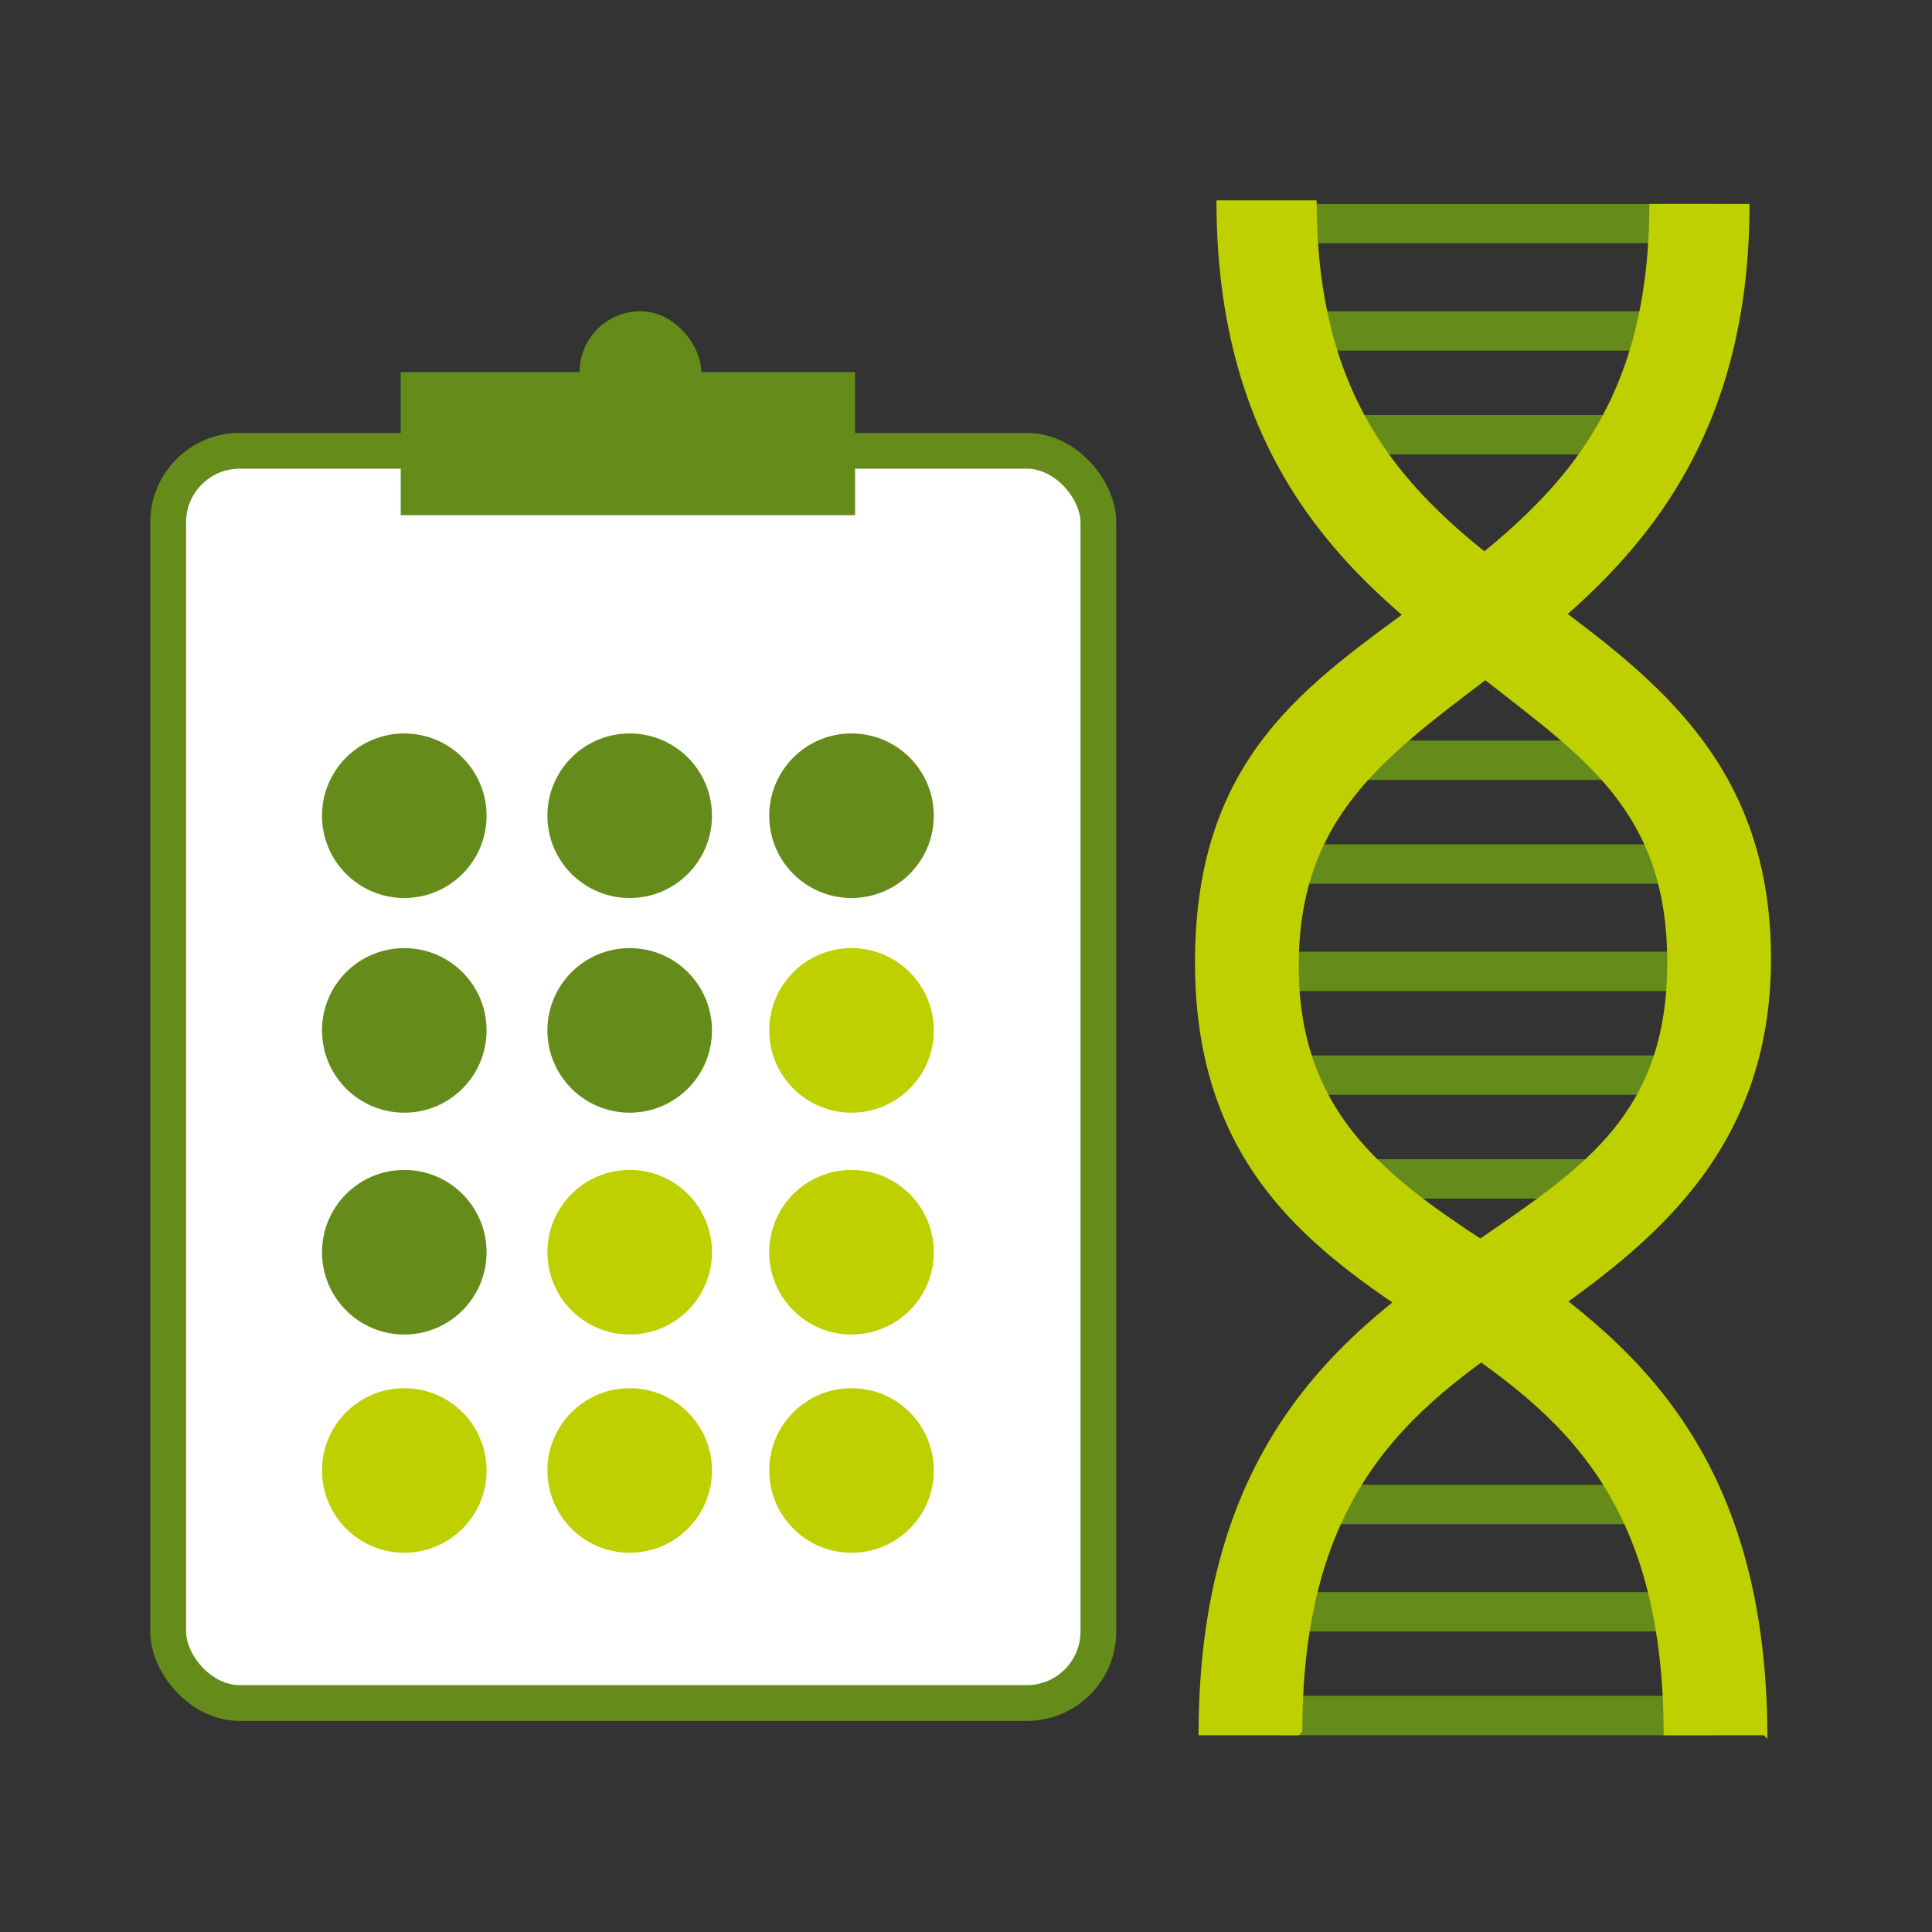
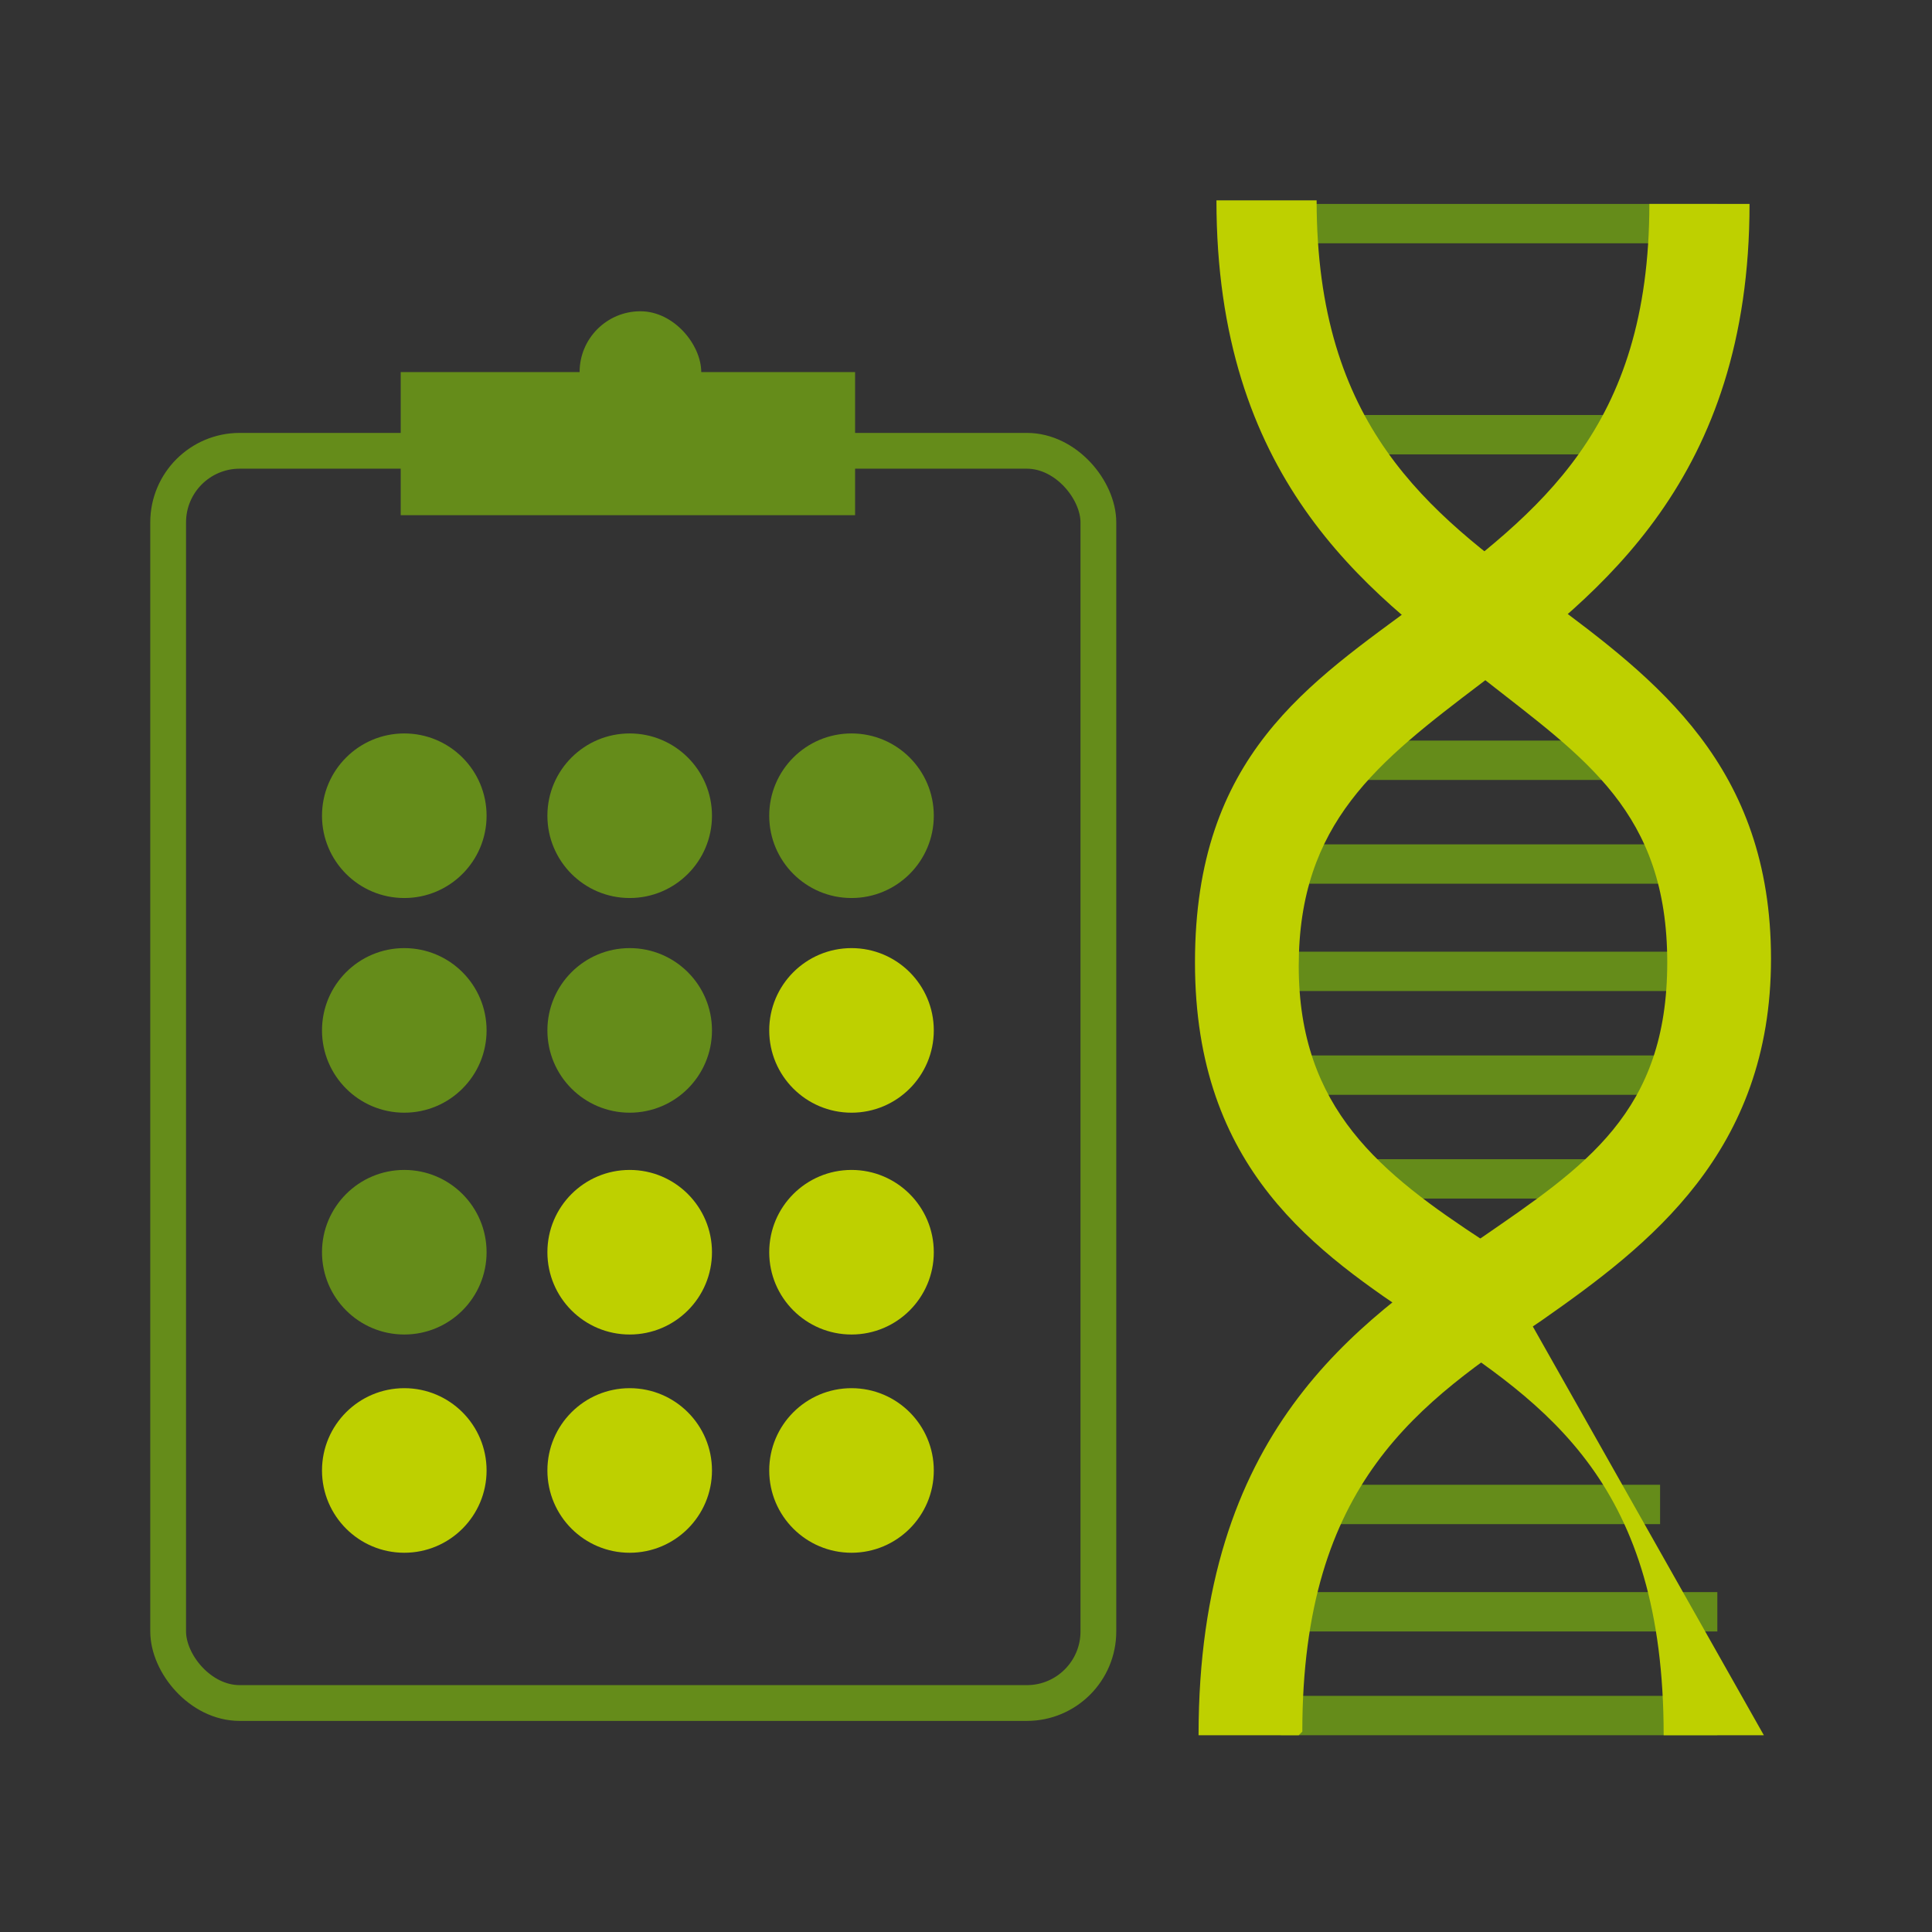
<svg xmlns="http://www.w3.org/2000/svg" id="Laag_1" version="1.1" viewBox="0 0 54 54">
  <rect x="0" y="0" width="54" height="54" fill="#333333" stroke="none" />
  <defs>
    <style>
      .st0 {
        fill: #bed000;
      }

      .st1 {
        fill: #658c1a;
      }

      .st2 {
        fill: #fff;
      }

      .st3 {
        fill: none;
        stroke: #658c1a;
        stroke-miterlimit: 10;
        stroke-width: 1px;
      }
    </style>
  </defs>
  <g>
    <rect class="st1" x="35.8" y="5.7" width="12.2" height="1.1" />
-     <rect class="st1" x="35.8" y="8.7" width="12.2" height="1.1" />
    <rect class="st1" x="37.4" y="11.6" width="9" height="1.1" />
    <rect class="st1" x="35.8" y="47.4" width="12.2" height="1.1" transform="translate(83.8 95.9) rotate(180)" />
    <rect class="st1" x="35.8" y="44.4" width="12.2" height="1.1" transform="translate(83.8 90) rotate(180)" />
    <rect class="st1" x="37.4" y="41.5" width="9" height="1.1" transform="translate(83.8 84.1) rotate(180)" />
    <rect class="st1" x="35.4" y="26.6" width="12.2" height="1.1" transform="translate(82.9 54.3) rotate(180)" />
    <rect class="st1" x="35.4" y="23.6" width="12.2" height="1.1" transform="translate(82.9 48.3) rotate(180)" />
    <rect class="st1" x="37" y="20.7" width="9" height="1.1" transform="translate(82.9 42.5) rotate(180)" />
    <rect class="st1" x="35.4" y="29.5" width="12.2" height="1.1" />
    <rect class="st1" x="37" y="32.4" width="9" height="1.1" />
  </g>
  <g>
-     <rect class="st2" x="4.7" y="12.6" width="26" height="35" rx="2" ry="2" />
    <rect class="st3" x="4.7" y="12.6" width="26" height="35" rx="2" ry="2" />
  </g>
  <rect class="st1" x="11.2" y="10.4" width="12.7" height="4" />
  <rect class="st1" x="16.2" y="8.7" width="3.4" height="5.6" rx="1.7" ry="1.7" />
-   <path class="st0" d="M49.3,48.5h-2.8c0-7-3.2-9.2-6.7-11.5-3-2-6.4-4.3-6.4-10.1s3.2-7.8,6.3-10.1c3.3-2.5,6.4-4.8,6.4-11.1h2.8c0,7.7-4.2,10.9-7.5,13.4-2.9,2.2-5.1,3.9-5.1,7.9s2.3,5.8,5.2,7.7c3.5,2.4,7.9,5.3,7.9,13.9Z" />
+   <path class="st0" d="M49.3,48.5h-2.8c0-7-3.2-9.2-6.7-11.5-3-2-6.4-4.3-6.4-10.1s3.2-7.8,6.3-10.1c3.3-2.5,6.4-4.8,6.4-11.1h2.8c0,7.7-4.2,10.9-7.5,13.4-2.9,2.2-5.1,3.9-5.1,7.9s2.3,5.8,5.2,7.7Z" />
  <path class="st0" d="M36.3,48.5h-2.8c0-8.5,4.4-11.5,7.9-13.9,2.9-2,5.2-3.5,5.2-7.7s-2.3-5.7-5.1-7.9c-3.4-2.5-7.5-5.7-7.5-13.4h2.8c0,6.3,3.1,8.7,6.4,11.1,3.1,2.3,6.3,4.7,6.3,10.1s-3.4,8-6.4,10.1c-3.4,2.3-6.7,4.5-6.7,11.5Z" />
  <circle class="st1" cx="11.3" cy="28.8" r="2.3" />
  <circle class="st1" cx="17.6" cy="28.8" r="2.3" />
  <circle class="st0" cx="23.8" cy="28.8" r="2.3" />
  <circle class="st1" cx="11.3" cy="22.8" r="2.3" />
  <circle class="st1" cx="17.6" cy="22.8" r="2.3" />
  <circle class="st1" cx="23.8" cy="22.8" r="2.3" />
  <circle class="st1" cx="11.3" cy="35" r="2.3" />
  <circle class="st0" cx="17.6" cy="35" r="2.3" />
  <circle class="st0" cx="23.8" cy="35" r="2.3" />
  <circle class="st0" cx="11.3" cy="41.1" r="2.3" />
  <circle class="st0" cx="17.6" cy="41.1" r="2.3" />
  <circle class="st0" cx="23.8" cy="41.1" r="2.3" />
</svg>